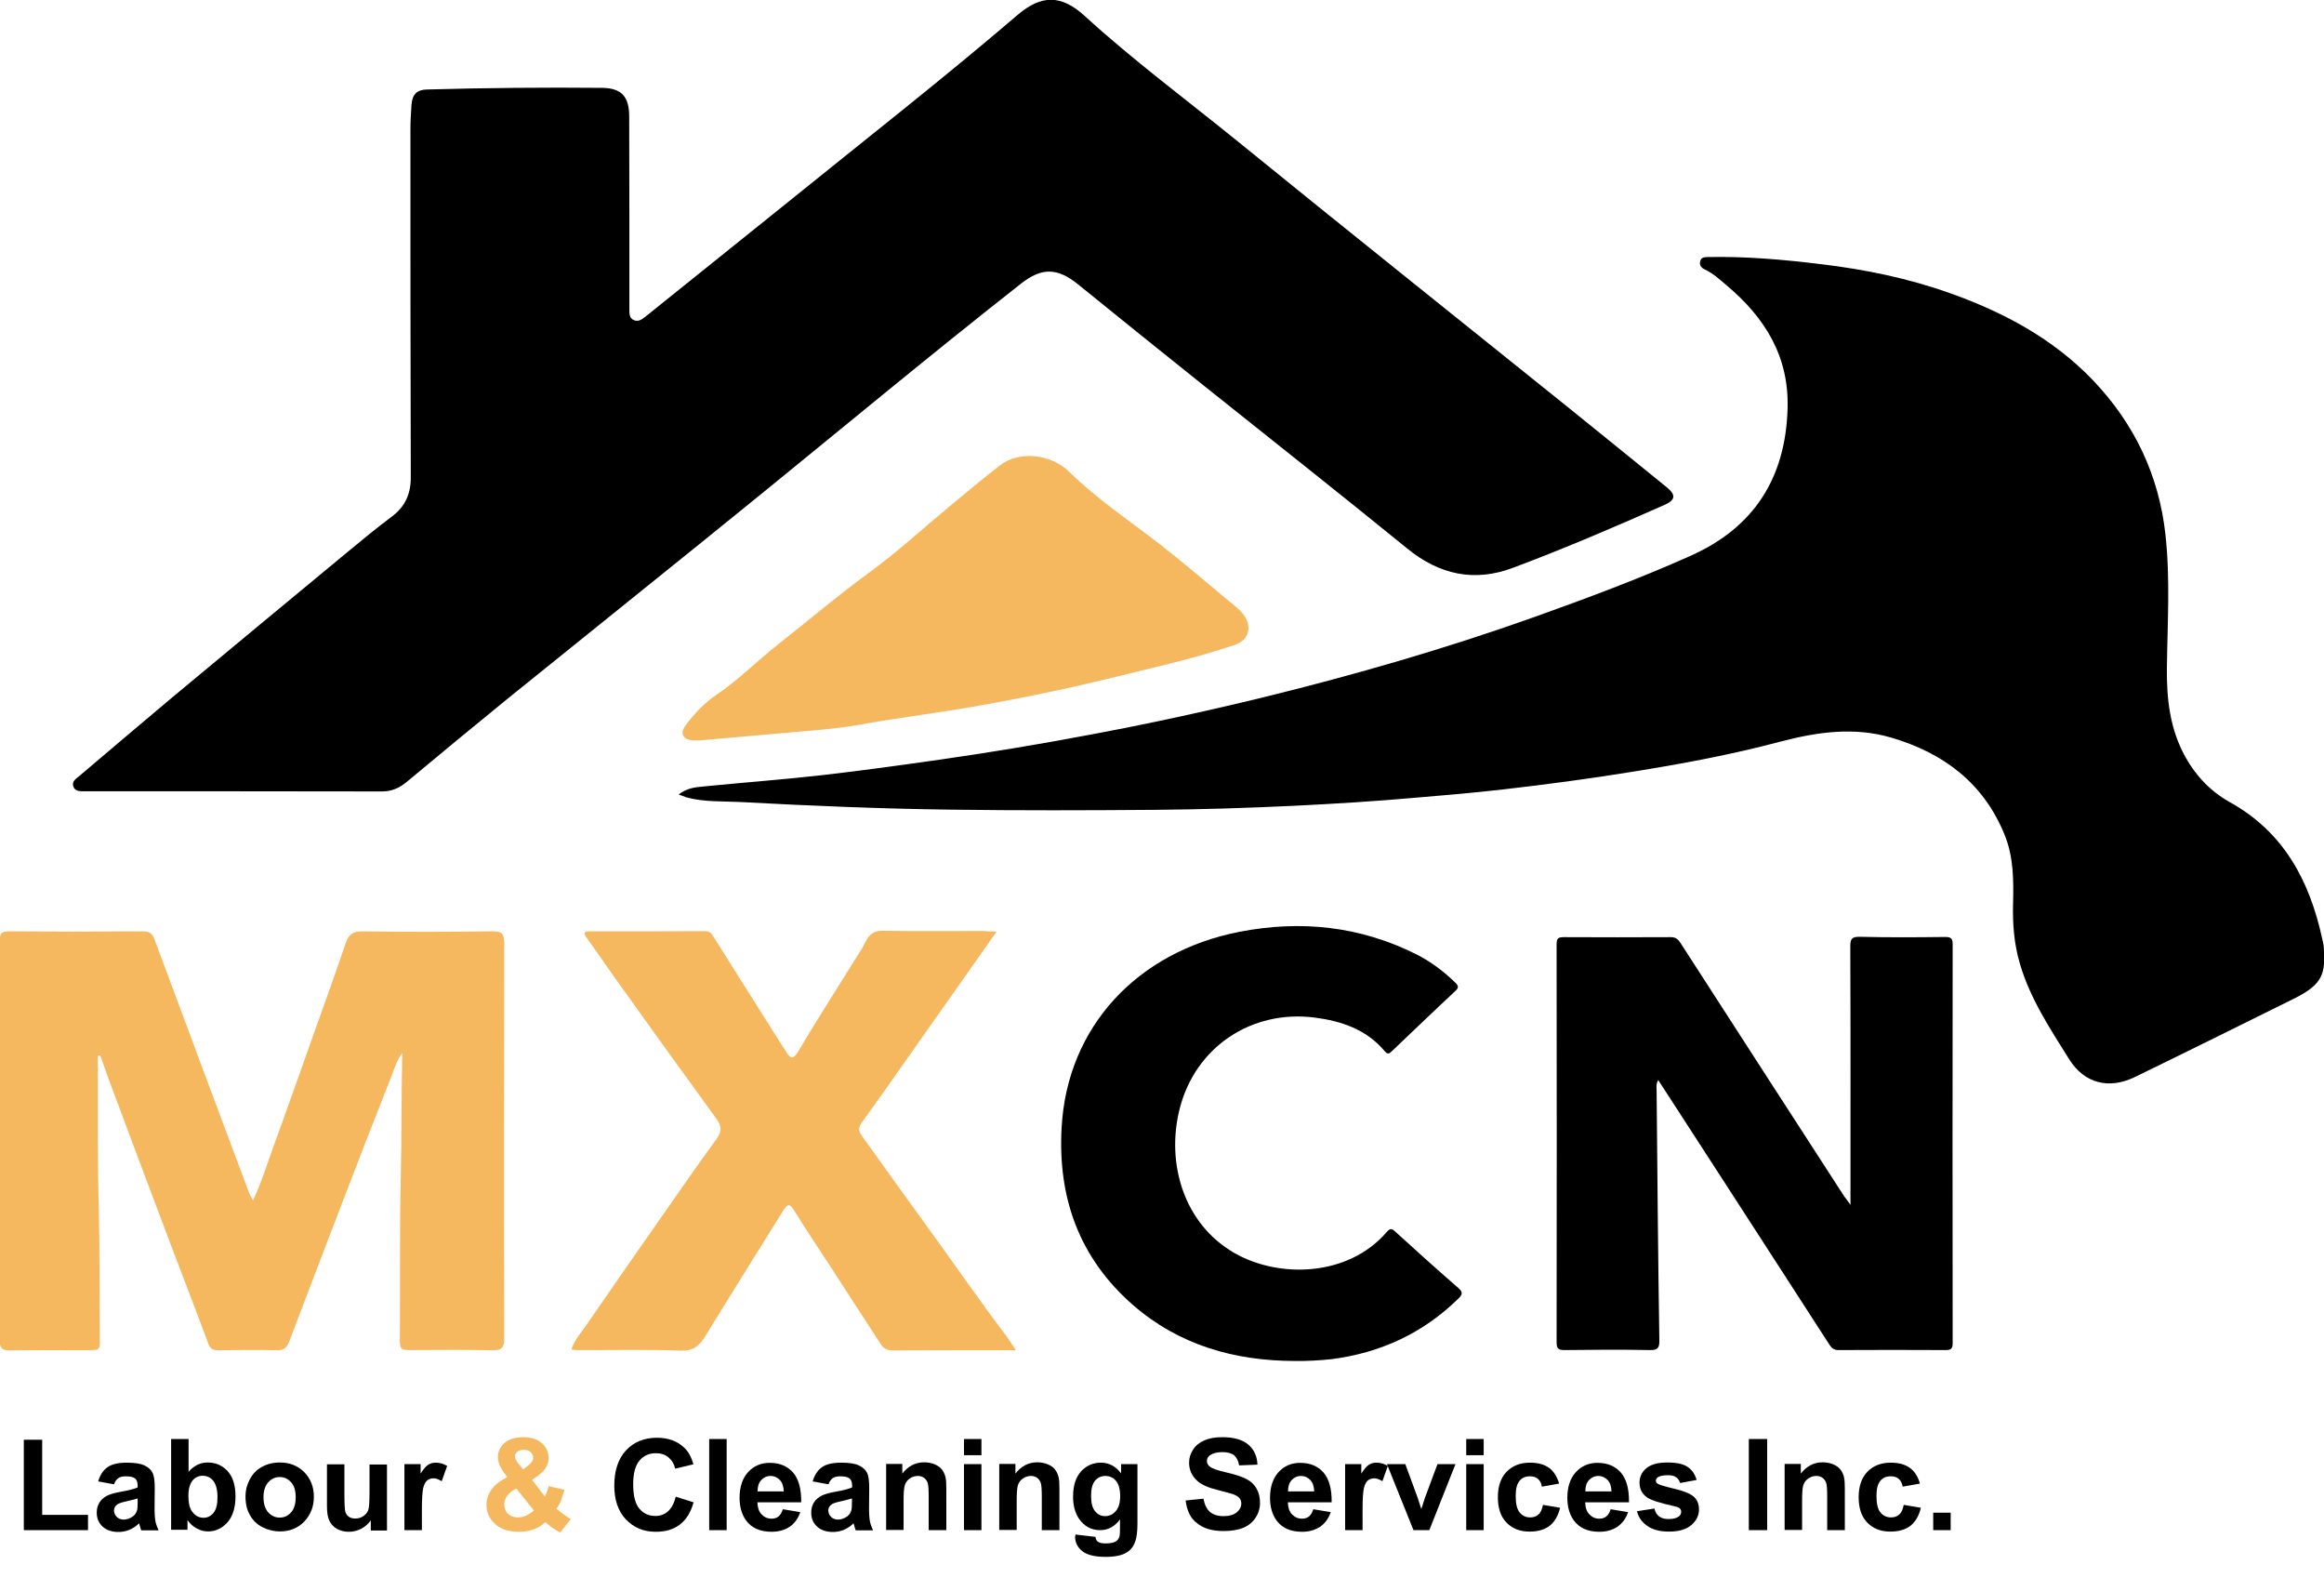
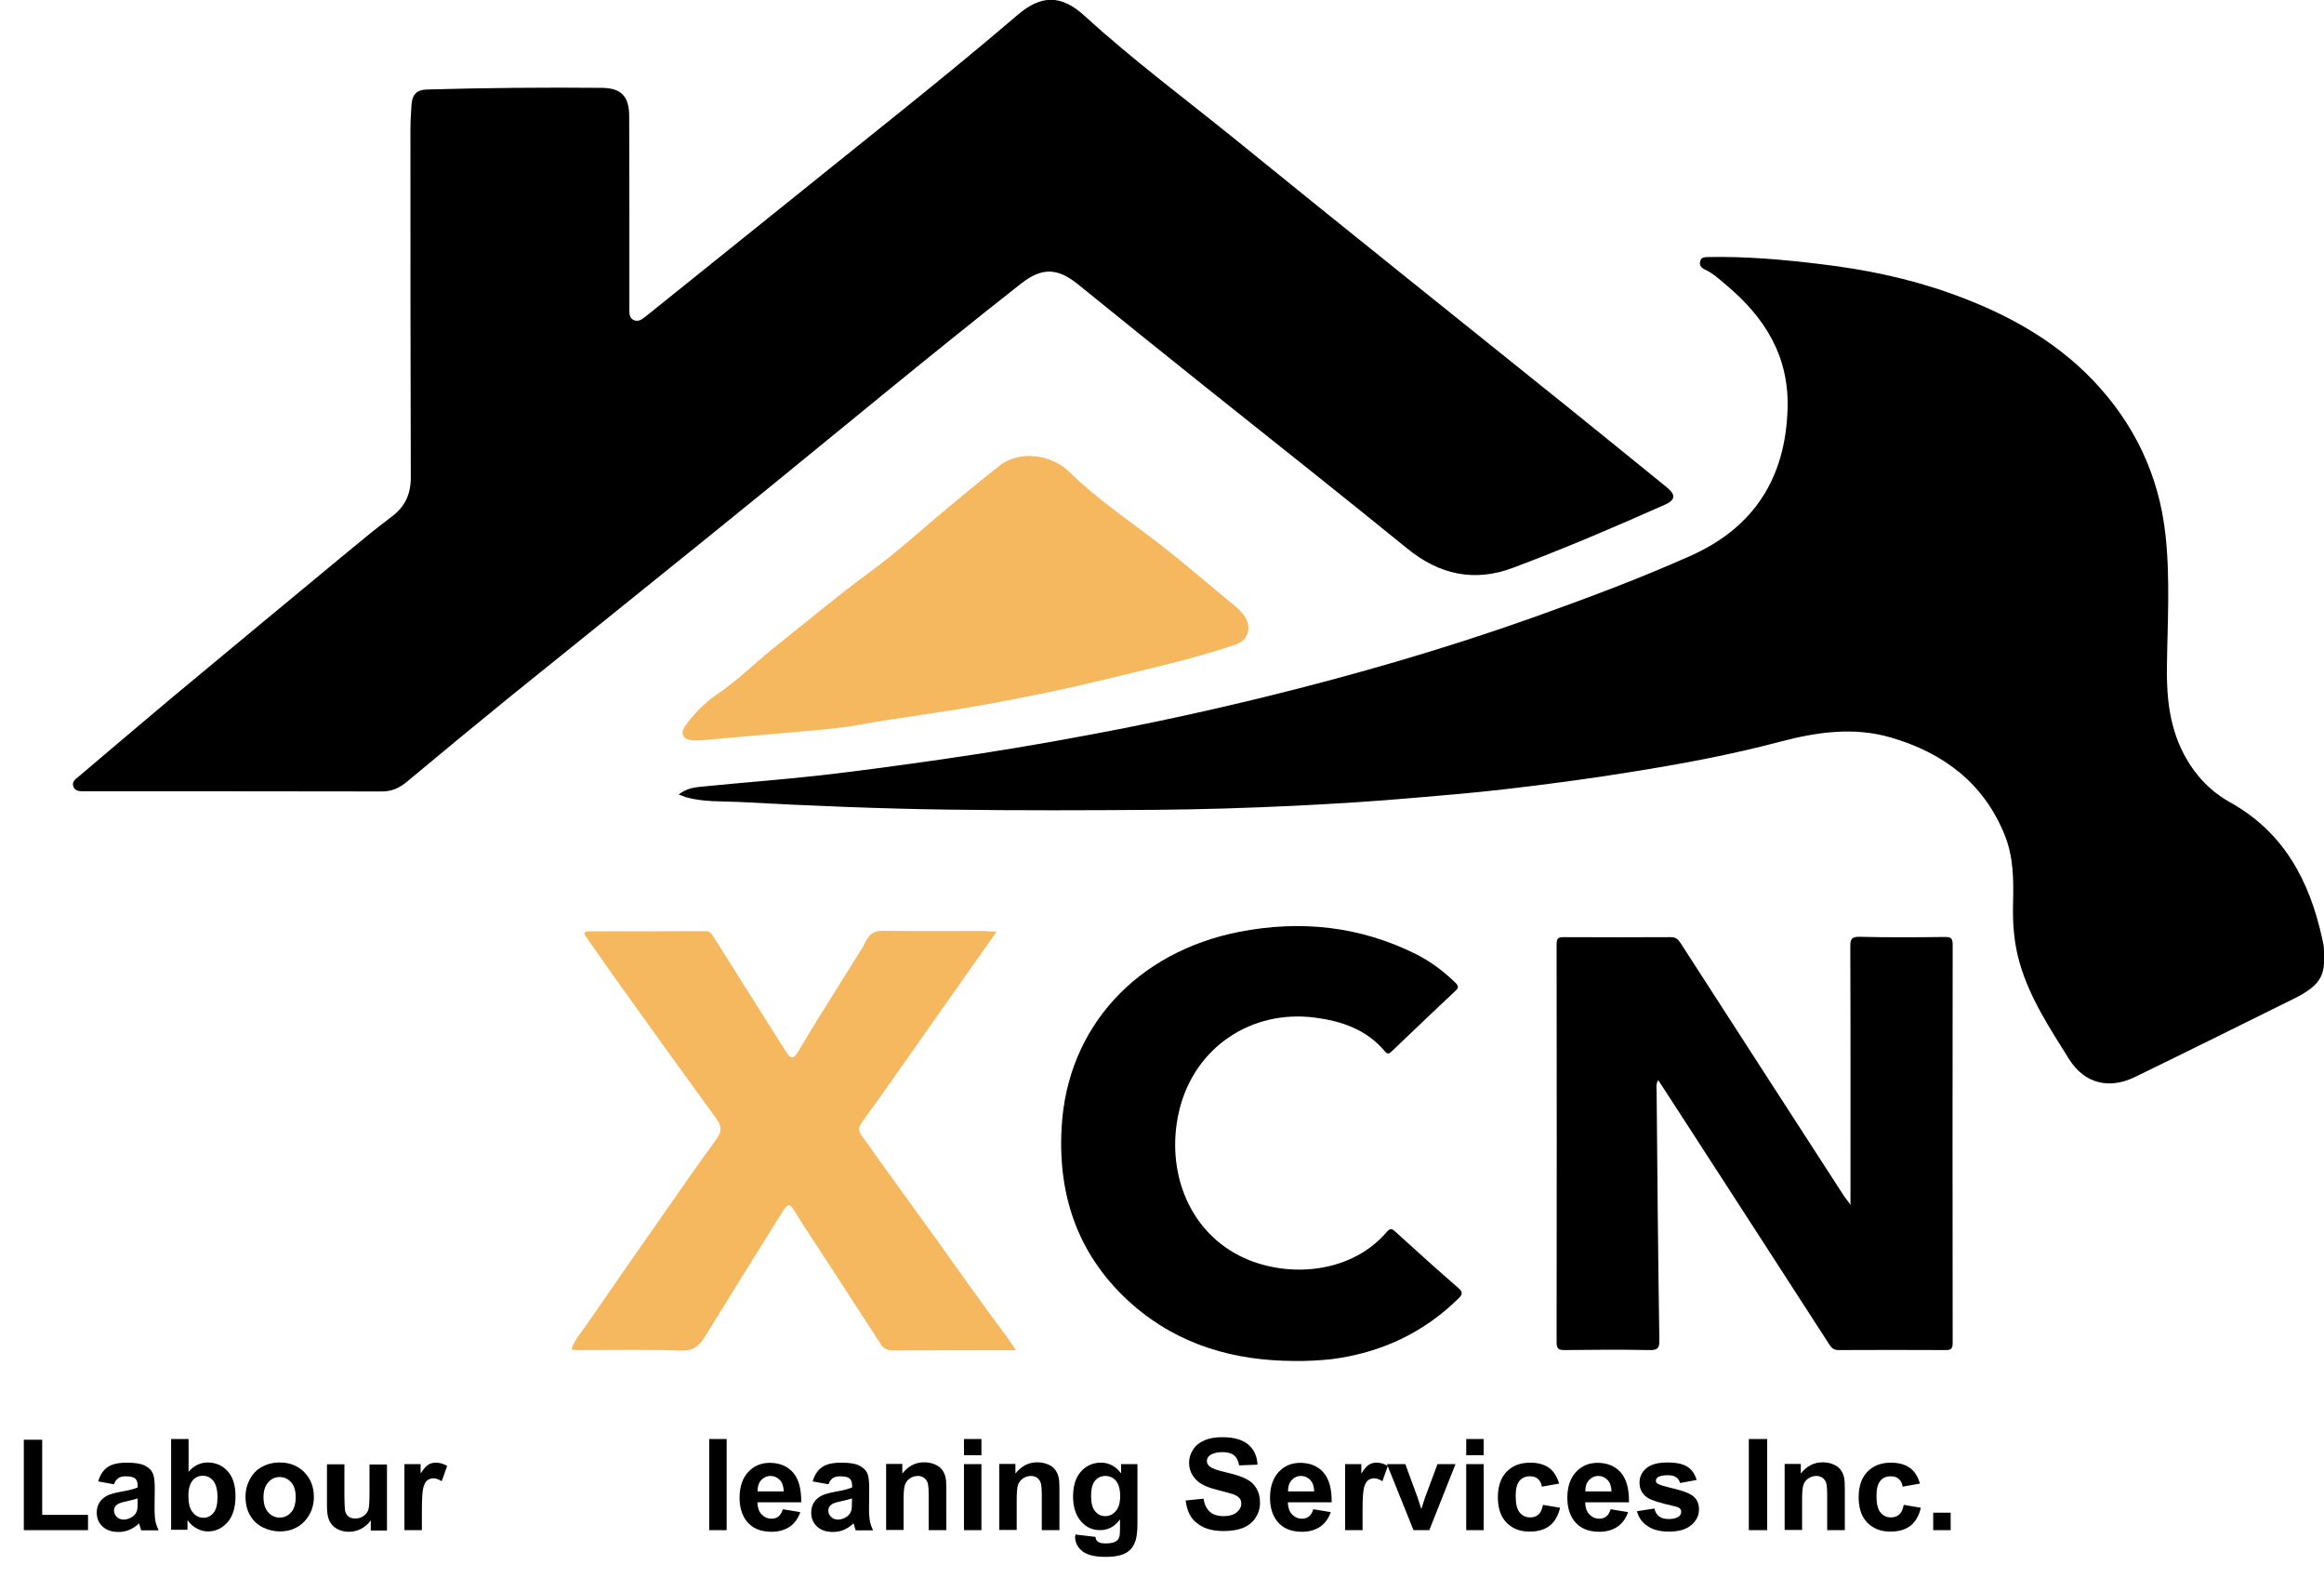
<svg xmlns="http://www.w3.org/2000/svg" version="1.1" id="Capa_1" x="0px" y="0px" viewBox="0 0 1278 867.6" style="enable-background:new 0 0 1278 867.6;" xml:space="preserve">
  <style type="text/css">
	.st0{fill:#F6B85F;}
</style>
  <g>
    <path d="M346.1,116.5c0,17.8,0,35.7,0,53.5c0,2.4-0.1,4.9,2.5,6c2.4,1,4.3-0.3,6.3-1.9c25.9-20.9,51.9-41.6,77.8-62.5   c42.4-34.3,85.4-67.9,126.9-103.4c13.1-11.2,24-11.1,36.7,0.4C623,33,652,54.5,680,77.2c60.4,49.1,121.2,97.6,181.9,146.4   c18.3,14.7,36.4,29.5,54.7,44.3c5,4.1,4.8,6.9-0.9,9.5c-27.7,12.3-55.5,24.2-83.8,34.8c-21.1,7.9-40.4,3.8-58.1-10.7   c-37-30.1-74.5-59.7-111.8-89.5c-23.1-18.5-46.2-37-69.2-55.7c-11.3-9.1-19.8-9.4-31.3-0.4c-48,37.7-95,76.7-142.3,115.2   c-46.5,37.8-93.3,75.2-139.8,112.8c-18.7,15.2-37.3,30.6-55.8,46c-4,3.3-8.2,5.2-13.5,5.2c-53.8-0.1-107.7-0.1-161.5-0.1   c-0.7,0-1.3,0-2,0c-2.5,0-5.3,0.2-6.3-2.7c-0.9-2.7,1.4-4.1,3.2-5.6c17-14.4,34-28.9,51.1-43.2c32.3-26.9,64.8-53.8,97.2-80.6   c7.7-6.4,15.4-12.7,23.4-18.7c7.5-5.5,10.7-12.5,10.7-21.7c-0.2-63.8-0.2-127.6-0.2-191.5c0-4.5,0.3-9,0.6-13.5   c0.4-5.6,3-8.2,8.5-8.3c32.2-0.9,64.3-1.2,96.5-0.9C341.9,48.5,346,53.2,346,64C346.1,81.5,346,99,346.1,116.5   C346.1,116.5,346.1,116.5,346.1,116.5z" />
    <path d="M373.2,436.8c4.4-3.5,8.9-4,13.3-4.4c22-2.2,44-3.8,66-6.3c21.7-2.5,43.4-5.5,65.1-8.6c27.2-3.9,54.3-8.4,81.3-13.5   c32.3-6,64.5-13,96.4-20.8c50.1-12.3,99.6-26.6,148.2-43.9c29.1-10.4,58.1-21.2,86.3-33.8c34.6-15.5,52-42.5,53.2-80.5   c1-29.1-12.5-50.5-33.7-68.3c-3.7-3.1-7.2-6.4-11.7-8.5c-2-0.9-3.3-2.4-2.6-4.7c0.6-2.3,2.6-2.1,4.5-2.2   c20.7-0.4,41.2,1.4,61.7,3.9c24.4,2.9,48.3,7.8,71.5,16.1c29.4,10.5,56.5,25,78.3,47.8c22.7,23.8,36.2,52.1,39.8,84.7   c2.7,24.4,1.1,48.9,0.8,73.4c-0.2,17.2,1.7,33.7,10.2,49c5.9,10.6,14,19,24.6,24.9c29.5,16.4,43.7,43.2,50.6,74.9   c0.3,1.6,0.8,3.2,0.9,4.9c0.8,14.1,0,20-16.6,28.2c-29.1,14.4-58.1,28.8-87.3,43c-14.2,6.9-27.7,3.6-36.1-9.7   c-10.5-16.8-21.6-33.5-27.2-52.8c-3.1-10.6-4-21.5-3.7-32.5c0.3-13,0.4-25.9-4.7-38.3c-11.6-28.5-33.7-44.9-62.3-53.3   c-20.4-6-40.7-3.1-60.9,2.2c-27.1,7.2-54.5,12.3-82.2,16.7c-23.4,3.8-46.9,6.9-70.4,9.6c-15.8,1.8-31.7,3.2-47.6,4.5   c-22.5,2-45.1,3.4-67.7,4.5c-25.3,1.2-50.6,2-75.9,2.2c-37.5,0.3-75,0.4-112.5-0.1c-38.6-0.5-77.2-2.1-115.8-4.2   c-9.9-0.5-20,0.1-29.7-2.6C376,437.8,374.8,437.3,373.2,436.8z" />
-     <path class="st0" d="M139.1,660c4.7-9.9,7.5-19.3,10.8-28.4c7.9-21.5,15.4-43,23.1-64.6c5.7-16.1,11.6-32.1,17-48.3   c1.7-5,4-6.8,9.5-6.7c23.8,0.4,47.6,0.3,71.5,0c5.2-0.1,6.3,1.7,6.3,6.5c-0.1,72.5-0.2,145,0,217.4c0,5.1-1.5,6.5-6.5,6.4   c-15.3-0.3-30.7-0.2-46-0.1c-3.5,0-5-0.6-4.9-4.6c0.2-30.3-0.2-60.7,0.5-91c0.5-22.1,0.3-44.2,0.8-67.8c-3.6,5.3-4.8,10.1-6.6,14.6   c-8.9,22.4-17.6,44.8-26.2,67.3c-9.8,25.5-19.6,51.1-29.3,76.7c-1.3,3.5-3,5-6.9,4.9c-10.7-0.3-21.3-0.1-32,0   c-2.8,0-4.4-0.5-5.6-3.5c-7.1-19.1-14.5-38.1-21.7-57.2c-10.9-28.8-21.7-57.7-32.5-86.6c-1.8-4.9-3.5-9.9-5.3-14.8   c-0.4,0.1-0.8,0.1-1.3,0.2c0,2.9,0,5.8,0,8.6c0.1,24.5-0.2,49,0.5,73.5c0.6,24.5,0.3,49,0.6,73.4c0.1,6.4,0,6.3-6.6,6.4   c-14.2,0-28.3-0.1-42.5,0.1c-4.3,0.1-6-0.8-6-5.7c0.2-73.1,0.1-146.3,0.1-219.4c0-3.6,0.5-5.3,4.8-5.3c24.5,0.2,49,0.2,73.5,0   c3.7,0,5.4,0.9,6.8,4.5c17.3,46.7,34.8,93.3,52.2,139.9C137.6,657.2,138.2,658.1,139.1,660z" />
    <path d="M1017.6,662.4c0-47.2,0.1-94.5-0.1-141.8c0-4.1,0.5-5.7,5.2-5.6c15.7,0.4,31.3,0.3,47,0.1c3.4,0,4.1,1,4.1,4.2   c-0.1,73-0.1,146,0,218.9c0,3-0.6,4-3.8,4c-19.7-0.1-39.3-0.1-59,0c-2.3,0-3.6-0.9-4.8-2.7c-27.3-42.3-54.7-84.6-82.1-126.9   c-4-6.1-7.9-12.2-12.2-18.8c-1.4,2.2-0.9,4.2-0.9,6.1c0.4,45.6,0.8,91.3,1.5,136.9c0.1,4.4-1,5.5-5.4,5.4c-15.5-0.3-31-0.2-46.5,0   c-3.2,0-4.6-0.4-4.6-4.2c0.1-73,0.1-146,0-218.9c0-3,0.7-3.9,3.8-3.9c19.7,0.1,39.3,0.1,59,0c2.8,0,4,1.2,5.4,3.3   c29.9,46.4,59.9,92.7,89.9,139.1C1015.5,659.4,1016.8,661.2,1017.6,662.4z" />
    <path class="st0" d="M548.1,512.1c-10.3,14.6-20,28.3-29.6,42c-9.7,13.8-19.5,27.6-29.2,41.5c-5.1,7.1-10.1,14.3-15.3,21.4   c-1.8,2.4-2.2,4.3-0.3,7.1c12.6,17.7,25.4,35.3,38.1,52.9c13.7,18.9,27,38.2,41.1,56.8c1.9,2.5,3.5,5.2,5.8,8.5c-1.9,0-3.1,0-4.4,0   c-21,0-42,0-63,0.1c-2.9,0-5.2-0.7-6.8-3.2c-9.7-15-19.5-30-29.2-45c-6.3-9.7-12.8-19.3-18.9-29.2c-2-3.3-3.4-3-5.3-0.1   c-14.5,23.2-29,46.4-43.3,69.7c-3.1,5.1-6.3,8.1-13.2,7.9c-19.1-0.7-38.3-0.2-57.5-0.3c-0.8,0-1.6-0.1-2.9-0.3   c1.7-5.3,5.3-9.2,8.2-13.4c14.1-20.5,28.3-40.9,42.6-61.3c9.6-13.7,19.1-27.5,29-41c3-4.1,2.9-7.1,0-11.1   c-17.8-24.4-35.4-48.9-53-73.5c-6.3-8.7-12.3-17.6-18.6-26.4c-1.8-2.5-1-3.2,1.6-3.2c21.3,0,42.7,0,64-0.1c2.5,0,3.5,1.7,4.5,3.3   c11.8,18.7,23.5,37.3,35.3,56c1.6,2.5,3.3,5,4.8,7.5c2.1,3.6,3.9,3.3,6-0.1c4.3-7.3,8.7-14.5,13.2-21.7   c7.5-12.1,15.2-24.2,22.7-36.3c0.7-1.1,1.1-2.4,1.8-3.5c1.9-3.3,4.1-5.4,8.6-5.4c18.8,0.3,37.7,0.1,56.5,0.1   C543.2,512.1,545,512.1,548.1,512.1z" />
    <path d="M711.9,748.2c-33.1-0.1-63.5-8.7-88.9-30.8c-29.5-25.8-41.4-59-39.2-97.6c3.1-55.5,41.7-96.5,97.6-107.5   c33.8-6.6,66.5-3.2,97.6,12.4c7.9,4,14.9,9.3,21.3,15.5c1.8,1.8,2,2.8-0.1,4.7c-11.7,10.9-23.2,22-34.8,33c-1.4,1.4-2.3,1.9-3.9,0   c-10.1-12-23.8-16.6-38.6-18.5c-34.7-4.4-65.6,16.2-74.2,50.2c-7.6,30.1,2.4,63.5,30.4,79.4c24.1,13.7,62,13.1,83.4-11.6   c1.9-2.2,2.8-2.2,4.9-0.2c11.4,10.4,23,20.8,34.6,30.9c2.5,2.2,2.3,3.5,0.1,5.7c-19.5,19.1-42.8,29.9-69.8,33.4   C725.6,747.9,718.8,748.3,711.9,748.2z" />
    <path class="st0" d="M384.7,407c-1.3,0-2.7,0.1-4,0c-5.3-0.5-6.9-3.9-3.7-8.2c4.8-6.5,10.3-12.3,16.9-16.8   c12.3-8.3,22.7-18.9,34.3-28c16.5-13,32.6-26.7,49.6-39.1c15.4-11.2,29.5-24.2,44.2-36.4c9.3-7.7,18.6-15.5,28.2-22.9   c10.1-7.7,27.6-6.3,37.9,3.9c15.3,15,33.2,26.9,50.1,40c12.5,9.7,24.4,20,36.6,30.1c3.2,2.6,6.6,5.1,9.1,8.4c4.9,6.6,2.8,14-5,16.6   c-13.4,4.4-27,8.2-40.7,11.5c-16.4,4-32.8,8.1-49.3,11.8c-15.4,3.4-30.8,6.5-46.3,9.3c-23.2,4.3-46.6,7-69.8,11.2   c-13.9,2.5-28,3.3-42.1,4.6c-13.2,1.2-26.5,2.3-39.7,3.5c-2.2,0.2-4.3,0.4-6.5,0.6C384.7,407.1,384.7,407.1,384.7,407z" />
    <g>
      <path d="M13.1,841.2v-49.7h10.1v41.3h25.2v8.4H13.1z" />
      <path d="M62.7,816l-8.7-1.6c1-3.5,2.7-6.1,5.1-7.8c2.4-1.7,5.9-2.5,10.7-2.5c4.3,0,7.5,0.5,9.6,1.5c2.1,1,3.6,2.3,4.4,3.9    c0.9,1.6,1.3,4.4,1.3,8.6l-0.1,11.2c0,3.2,0.2,5.5,0.5,7.1c0.3,1.5,0.9,3.1,1.7,4.9h-9.5c-0.3-0.6-0.6-1.6-0.9-2.8    c-0.2-0.6-0.3-0.9-0.3-1.1c-1.6,1.6-3.4,2.8-5.3,3.6c-1.9,0.8-3.9,1.2-6,1.2c-3.7,0-6.7-1-8.8-3c-2.2-2-3.2-4.6-3.2-7.7    c0-2.1,0.5-3.9,1.5-5.5c1-1.6,2.4-2.8,4.1-3.7c1.8-0.9,4.3-1.6,7.6-2.2c4.5-0.8,7.6-1.6,9.3-2.4v-1c0-1.8-0.5-3.2-1.4-3.9    c-0.9-0.8-2.6-1.2-5.2-1.2c-1.7,0-3,0.3-4,1S63.3,814.3,62.7,816z M75.6,823.8c-1.2,0.4-3.2,0.9-5.8,1.5c-2.7,0.6-4.4,1.1-5.2,1.7    c-1.3,0.9-1.9,2-1.9,3.4c0,1.3,0.5,2.5,1.5,3.5c1,1,2.3,1.5,3.8,1.5c1.7,0,3.4-0.6,5-1.7c1.2-0.9,1.9-1.9,2.3-3.2    c0.3-0.8,0.4-2.4,0.4-4.7V823.8z" />
      <path d="M94.1,841.2v-50.1h9.6v18c3-3.4,6.5-5.1,10.5-5.1c4.4,0,8.1,1.6,11,4.8c2.9,3.2,4.3,7.8,4.3,13.8c0,6.2-1.5,11-4.4,14.3    c-3,3.3-6.5,5-10.7,5c-2.1,0-4.1-0.5-6.1-1.6c-2-1-3.8-2.6-5.2-4.6v5.3H94.1z M103.6,822.3c0,3.8,0.6,6.5,1.8,8.3    c1.7,2.6,3.9,3.8,6.6,3.8c2.1,0,3.9-0.9,5.4-2.7c1.5-1.8,2.2-4.7,2.2-8.6c0-4.1-0.8-7.1-2.3-9c-1.5-1.8-3.4-2.8-5.8-2.8    c-2.3,0-4.2,0.9-5.7,2.7C104.4,815.9,103.6,818.6,103.6,822.3z" />
      <path d="M135,822.5c0-3.2,0.8-6.3,2.4-9.3c1.6-3,3.8-5.3,6.7-6.8c2.9-1.6,6.1-2.4,9.7-2.4c5.5,0,10,1.8,13.5,5.3    c3.5,3.6,5.3,8.1,5.3,13.5c0,5.5-1.8,10-5.3,13.7c-3.5,3.6-8,5.4-13.4,5.4c-3.3,0-6.5-0.8-9.5-2.3c-3-1.5-5.3-3.7-6.9-6.6    C135.8,830.2,135,826.7,135,822.5z M144.9,823.1c0,3.6,0.9,6.4,2.6,8.3s3.8,2.9,6.3,2.9c2.5,0,4.6-1,6.3-2.9    c1.7-1.9,2.5-4.7,2.5-8.3c0-3.6-0.8-6.3-2.5-8.2c-1.7-1.9-3.8-2.9-6.3-2.9c-2.5,0-4.6,1-6.3,2.9S144.9,819.5,144.9,823.1z" />
      <path d="M203.9,841.2v-5.4c-1.3,1.9-3.1,3.5-5.2,4.6s-4.4,1.7-6.8,1.7c-2.4,0-4.6-0.5-6.6-1.6c-1.9-1.1-3.3-2.6-4.2-4.5    c-0.9-1.9-1.3-4.6-1.3-8v-23h9.6v16.7c0,5.1,0.2,8.2,0.5,9.4c0.4,1.2,1,2.1,1.9,2.7c0.9,0.7,2.1,1,3.6,1c1.6,0,3.1-0.4,4.4-1.3    s2.2-2,2.7-3.3c0.5-1.3,0.7-4.6,0.7-9.8v-15.3h9.6v36.3H203.9z" />
      <path d="M232,841.2h-9.6v-36.3h8.9v5.2c1.5-2.4,2.9-4,4.1-4.8c1.2-0.8,2.6-1.2,4.2-1.2c2.2,0,4.3,0.6,6.3,1.8l-3,8.4    c-1.6-1-3.1-1.6-4.5-1.6c-1.3,0-2.5,0.4-3.4,1.1c-0.9,0.7-1.7,2.1-2.2,4c-0.5,1.9-0.8,6-0.8,12.2V841.2z" />
-       <path class="st0" d="M313.9,835.1l-5.8,7.4c-2.8-1.4-5.6-3.3-8.2-5.7c-2,1.8-4.2,3.2-6.5,4c-2.3,0.9-5,1.3-8.1,1.3    c-6.2,0-10.9-1.8-14.1-5.3c-2.4-2.7-3.7-5.8-3.7-9.4c0-3.2,1-6.1,2.9-8.7c1.9-2.6,4.8-4.8,8.6-6.7c-1.7-2-3-4-3.9-5.8    c-0.9-1.8-1.3-3.6-1.3-5.2c0-3,1.2-5.6,3.6-7.7c2.4-2.1,5.9-3.2,10.4-3.2c4.3,0,7.7,1.1,10.2,3.3c2.4,2.2,3.7,4.9,3.7,8.1    c0,2-0.6,4-1.8,5.8c-1.2,1.8-3.6,3.9-7.3,6.2l7,9.2c0.8-1.5,1.5-3.4,2.1-5.7l8.7,2c-0.9,3.1-1.6,5.3-2.3,6.8    c-0.6,1.4-1.3,2.6-2.1,3.6c1.1,1,2.5,2.1,4.2,3.3C311.8,833.9,313.1,834.7,313.9,835.1z M283.9,818.3c-2.2,1.1-3.9,2.5-5,4    s-1.6,3.2-1.6,4.8c0,2.1,0.7,3.8,2,5.1c1.4,1.3,3.2,2,5.5,2c1.5,0,3-0.3,4.3-0.9c1.4-0.6,2.9-1.6,4.5-2.9L283.9,818.3z     M287.7,807.8l2.6-2c1.9-1.5,2.9-3,2.9-4.4c0-1.2-0.5-2.3-1.4-3.1c-0.9-0.9-2.2-1.3-3.7-1.3c-1.5,0-2.7,0.4-3.6,1.1    c-0.9,0.8-1.3,1.6-1.3,2.6c0,1.2,0.7,2.6,2.2,4.3L287.7,807.8z" />
-       <path d="M371.6,822.8l9.8,3.1c-1.5,5.5-4,9.5-7.5,12.2c-3.5,2.7-7.9,4-13.3,4c-6.7,0-12.1-2.3-16.4-6.8    c-4.3-4.5-6.4-10.8-6.4-18.6c0-8.3,2.2-14.8,6.5-19.4c4.3-4.6,10-6.9,17-6.9c6.1,0,11.1,1.8,14.9,5.4c2.3,2.1,4,5.2,5.1,9.2    l-10,2.4c-0.6-2.6-1.8-4.6-3.7-6.2s-4.2-2.3-6.9-2.3c-3.7,0-6.7,1.3-9,4c-2.3,2.7-3.5,7-3.5,13c0,6.3,1.1,10.8,3.4,13.5    c2.3,2.7,5.2,4,8.9,4c2.7,0,5-0.9,6.9-2.6C369.3,829.1,370.7,826.4,371.6,822.8z" />
      <path d="M390,841.2v-50.1h9.6v50.1H390z" />
      <path d="M430.5,829.7l9.6,1.6c-1.2,3.5-3.2,6.2-5.8,8c-2.7,1.8-6,2.8-10,2.8c-6.3,0-11-2.1-14-6.2c-2.4-3.3-3.6-7.5-3.6-12.5    c0-6,1.6-10.7,4.7-14.1c3.1-3.4,7.1-5.1,11.9-5.1c5.4,0,9.7,1.8,12.8,5.3c3.1,3.6,4.6,9,4.5,16.4h-24.1c0.1,2.8,0.8,5.1,2.3,6.6    c1.5,1.6,3.3,2.4,5.5,2.4c1.5,0,2.8-0.4,3.8-1.2S429.9,831.5,430.5,829.7z M431,819.9c-0.1-2.8-0.8-4.9-2.2-6.3s-3-2.2-5-2.2    c-2.1,0-3.8,0.8-5.2,2.3c-1.4,1.5-2,3.6-2,6.2H431z" />
      <path d="M455.6,816l-8.7-1.6c1-3.5,2.7-6.1,5.1-7.8c2.4-1.7,5.9-2.5,10.7-2.5c4.3,0,7.5,0.5,9.6,1.5c2.1,1,3.6,2.3,4.4,3.9    c0.9,1.6,1.3,4.4,1.3,8.6l-0.1,11.2c0,3.2,0.2,5.5,0.5,7.1c0.3,1.5,0.9,3.1,1.7,4.9h-9.5c-0.3-0.6-0.6-1.6-0.9-2.8    c-0.2-0.6-0.3-0.9-0.3-1.1c-1.6,1.6-3.4,2.8-5.3,3.6c-1.9,0.8-3.9,1.2-6,1.2c-3.7,0-6.7-1-8.8-3c-2.2-2-3.2-4.6-3.2-7.7    c0-2.1,0.5-3.9,1.5-5.5c1-1.6,2.4-2.8,4.1-3.7c1.8-0.9,4.3-1.6,7.6-2.2c4.5-0.8,7.6-1.6,9.3-2.4v-1c0-1.8-0.5-3.2-1.4-3.9    c-0.9-0.8-2.6-1.2-5.2-1.2c-1.7,0-3,0.3-4,1S456.2,814.3,455.6,816z M468.4,823.8c-1.2,0.4-3.2,0.9-5.8,1.5    c-2.7,0.6-4.4,1.1-5.2,1.7c-1.3,0.9-1.9,2-1.9,3.4c0,1.3,0.5,2.5,1.5,3.5c1,1,2.3,1.5,3.8,1.5c1.7,0,3.4-0.6,5-1.7    c1.2-0.9,1.9-1.9,2.3-3.2c0.3-0.8,0.4-2.4,0.4-4.7V823.8z" />
      <path d="M520.3,841.2h-9.6v-18.5c0-3.9-0.2-6.5-0.6-7.6c-0.4-1.1-1.1-2-2-2.7c-0.9-0.6-2-1-3.3-1c-1.7,0-3.2,0.5-4.5,1.4    c-1.3,0.9-2.2,2.1-2.7,3.6c-0.5,1.5-0.7,4.3-0.7,8.3v16.4h-9.6v-36.3h8.9v5.3c3.2-4.1,7.2-6.2,12-6.2c2.1,0,4.1,0.4,5.8,1.1    c1.8,0.8,3.1,1.7,4,2.9c0.9,1.2,1.5,2.5,1.9,4c0.4,1.5,0.5,3.7,0.5,6.5V841.2z" />
      <path d="M530.1,800v-8.9h9.6v8.9H530.1z M530.1,841.2v-36.3h9.6v36.3H530.1z" />
      <path d="M582.5,841.2h-9.6v-18.5c0-3.9-0.2-6.5-0.6-7.6c-0.4-1.1-1.1-2-2-2.7c-0.9-0.6-2-1-3.3-1c-1.7,0-3.2,0.5-4.5,1.4    c-1.3,0.9-2.2,2.1-2.7,3.6c-0.5,1.5-0.7,4.3-0.7,8.3v16.4h-9.6v-36.3h8.9v5.3c3.2-4.1,7.2-6.2,12-6.2c2.1,0,4.1,0.4,5.8,1.1    c1.8,0.8,3.1,1.7,4,2.9c0.9,1.2,1.5,2.5,1.9,4c0.4,1.5,0.5,3.7,0.5,6.5V841.2z" />
      <path d="M591.4,843.6l11,1.3c0.2,1.3,0.6,2.2,1.3,2.6c0.9,0.7,2.3,1,4.3,1c2.5,0,4.4-0.4,5.6-1.1c0.8-0.5,1.5-1.3,1.9-2.4    c0.3-0.8,0.4-2.3,0.4-4.4v-5.3c-2.9,3.9-6.5,5.9-10.9,5.9c-4.9,0-8.7-2.1-11.6-6.2c-2.2-3.3-3.3-7.3-3.3-12.2    c0-6.1,1.5-10.7,4.4-13.9s6.6-4.8,10.9-4.8c4.5,0,8.2,2,11.1,5.9v-5.1h9v32.6c0,4.3-0.4,7.5-1.1,9.6c-0.7,2.1-1.7,3.8-3,5    c-1.3,1.2-3,2.2-5.1,2.8s-4.8,1-8.1,1c-6.2,0-10.5-1.1-13.1-3.2c-2.6-2.1-3.9-4.8-3.9-8C591.4,844.4,591.4,844.1,591.4,843.6z     M600,822.3c0,3.9,0.7,6.7,2.2,8.5c1.5,1.8,3.3,2.7,5.5,2.7c2.3,0,4.3-0.9,5.9-2.8c1.6-1.8,2.4-4.6,2.4-8.2c0-3.8-0.8-6.6-2.3-8.4    c-1.5-1.8-3.5-2.7-5.9-2.7c-2.3,0-4.2,0.9-5.7,2.7C600.7,815.9,600,818.6,600,822.3z" />
      <path d="M652,824.9l9.8-1c0.6,3.3,1.8,5.7,3.6,7.3c1.8,1.5,4.3,2.3,7.3,2.3c3.3,0,5.7-0.7,7.4-2.1c1.7-1.4,2.5-3,2.5-4.8    c0-1.2-0.3-2.2-1-3c-0.7-0.8-1.9-1.6-3.6-2.2c-1.2-0.4-3.9-1.1-8.1-2.2c-5.4-1.3-9.2-3-11.4-5c-3.1-2.8-4.6-6.1-4.6-10.1    c0-2.6,0.7-4.9,2.2-7.2c1.4-2.2,3.5-3.9,6.3-5.1s6-1.7,9.9-1.7c6.3,0,11,1.4,14.2,4.1c3.2,2.8,4.8,6.4,5,11l-10.1,0.4    c-0.4-2.6-1.4-4.4-2.8-5.6c-1.4-1.1-3.6-1.7-6.4-1.7c-2.9,0-5.2,0.6-6.9,1.8c-1.1,0.8-1.6,1.8-1.6,3.1c0,1.2,0.5,2.2,1.5,3    c1.3,1.1,4.4,2.2,9.3,3.3s8.6,2.4,10.9,3.6c2.4,1.2,4.2,2.9,5.5,5.1c1.3,2.2,2,4.8,2,8c0,2.9-0.8,5.6-2.4,8.1    c-1.6,2.5-3.9,4.4-6.8,5.6c-2.9,1.2-6.6,1.8-10.9,1.8c-6.3,0-11.2-1.5-14.6-4.4C654.7,834.8,652.7,830.5,652,824.9z" />
      <path d="M722.2,829.7l9.6,1.6c-1.2,3.5-3.2,6.2-5.8,8c-2.7,1.8-6,2.8-10,2.8c-6.3,0-11-2.1-14-6.2c-2.4-3.3-3.6-7.5-3.6-12.5    c0-6,1.6-10.7,4.7-14.1c3.1-3.4,7.1-5.1,11.9-5.1c5.4,0,9.7,1.8,12.8,5.3c3.1,3.6,4.6,9,4.5,16.4h-24.1c0.1,2.8,0.8,5.1,2.3,6.6    c1.5,1.6,3.3,2.4,5.5,2.4c1.5,0,2.8-0.4,3.8-1.2S721.7,831.5,722.2,829.7z M722.7,819.9c-0.1-2.8-0.8-4.9-2.2-6.3s-3-2.2-5-2.2    c-2.1,0-3.8,0.8-5.2,2.3c-1.4,1.5-2,3.6-2,6.2H722.7z" />
      <path d="M749.3,841.2h-9.6v-36.3h8.9v5.2c1.5-2.4,2.9-4,4.1-4.8c1.2-0.8,2.6-1.2,4.2-1.2c2.2,0,4.3,0.6,6.3,1.8l-3,8.4    c-1.6-1-3.1-1.6-4.5-1.6c-1.3,0-2.5,0.4-3.4,1.1c-0.9,0.7-1.7,2.1-2.2,4c-0.5,1.9-0.8,6-0.8,12.2V841.2z" />
      <path d="M777.3,841.2l-14.6-36.3h10.1l6.8,18.5l2,6.2c0.5-1.6,0.9-2.6,1-3.1c0.3-1,0.7-2.1,1-3.1l6.9-18.5h9.9L786,841.2H777.3z" />
      <path d="M806.3,800v-8.9h9.6v8.9H806.3z M806.3,841.2v-36.3h9.6v36.3H806.3z" />
      <path d="M857.4,815.6l-9.5,1.7c-0.3-1.9-1-3.3-2.2-4.3c-1.1-1-2.6-1.4-4.4-1.4c-2.4,0-4.3,0.8-5.7,2.5c-1.4,1.7-2.1,4.4-2.1,8.3    c0,4.3,0.7,7.3,2.2,9.1s3.4,2.7,5.8,2.7c1.8,0,3.3-0.5,4.5-1.6c1.2-1,2-2.8,2.5-5.3l9.4,1.6c-1,4.3-2.9,7.6-5.6,9.8    c-2.8,2.2-6.5,3.3-11.2,3.3c-5.3,0-9.5-1.7-12.7-5s-4.7-8-4.7-13.9c0-6,1.6-10.7,4.8-14c3.2-3.3,7.5-5,12.9-5    c4.4,0,7.9,1,10.5,2.9C854.4,808.8,856.2,811.7,857.4,815.6z" />
      <path d="M885.7,829.7l9.6,1.6c-1.2,3.5-3.2,6.2-5.8,8c-2.7,1.8-6,2.8-10,2.8c-6.3,0-11-2.1-14-6.2c-2.4-3.3-3.6-7.5-3.6-12.5    c0-6,1.6-10.7,4.7-14.1c3.1-3.4,7.1-5.1,11.9-5.1c5.4,0,9.7,1.8,12.8,5.3c3.1,3.6,4.6,9,4.5,16.4h-24.1c0.1,2.8,0.8,5.1,2.3,6.6    c1.5,1.6,3.3,2.4,5.5,2.4c1.5,0,2.8-0.4,3.8-1.2S885.2,831.5,885.7,829.7z M886.2,819.9c-0.1-2.8-0.8-4.9-2.2-6.3s-3-2.2-5-2.2    c-2.1,0-3.8,0.8-5.2,2.3c-1.4,1.5-2,3.6-2,6.2H886.2z" />
      <path d="M900.2,830.8l9.6-1.5c0.4,1.9,1.2,3.3,2.5,4.3c1.3,1,3,1.5,5.3,1.5c2.5,0,4.4-0.5,5.6-1.4c0.8-0.6,1.3-1.5,1.3-2.6    c0-0.7-0.2-1.3-0.7-1.8c-0.5-0.5-1.5-0.9-3.2-1.3c-7.7-1.7-12.7-3.3-14.7-4.7c-2.9-2-4.3-4.7-4.3-8.2c0-3.1,1.2-5.8,3.7-7.9    c2.5-2.1,6.3-3.2,11.6-3.2c5,0,8.7,0.8,11.1,2.4c2.4,1.6,4.1,4,5,7.2l-9.1,1.7c-0.4-1.4-1.1-2.5-2.2-3.2c-1.1-0.8-2.6-1.1-4.6-1.1    c-2.5,0-4.3,0.4-5.4,1.1c-0.7,0.5-1.1,1.2-1.1,1.9c0,0.7,0.3,1.3,1,1.7c0.9,0.6,3.9,1.5,9,2.7c5.1,1.2,8.7,2.6,10.7,4.3    c2,1.7,3,4.1,3,7.1c0,3.3-1.4,6.2-4.2,8.6c-2.8,2.4-6.9,3.6-12.3,3.6c-4.9,0-8.9-1-11.7-3C903,837,901.1,834.3,900.2,830.8z" />
      <path d="M961.7,841.2v-50.1h10.1v50.1H961.7z" />
      <path d="M1014.4,841.2h-9.6v-18.5c0-3.9-0.2-6.5-0.6-7.6c-0.4-1.1-1.1-2-2-2.7c-0.9-0.6-2-1-3.3-1c-1.7,0-3.2,0.5-4.5,1.4    c-1.3,0.9-2.2,2.1-2.7,3.6s-0.7,4.3-0.7,8.3v16.4h-9.6v-36.3h8.9v5.3c3.2-4.1,7.2-6.2,12-6.2c2.1,0,4.1,0.4,5.8,1.1    c1.8,0.8,3.1,1.7,4,2.9c0.9,1.2,1.5,2.5,1.9,4s0.5,3.7,0.5,6.5V841.2z" />
      <path d="M1055.8,815.6l-9.5,1.7c-0.3-1.9-1-3.3-2.2-4.3c-1.1-1-2.6-1.4-4.4-1.4c-2.4,0-4.3,0.8-5.7,2.5c-1.4,1.7-2.1,4.4-2.1,8.3    c0,4.3,0.7,7.3,2.2,9.1s3.4,2.7,5.8,2.7c1.8,0,3.3-0.5,4.5-1.6c1.2-1,2-2.8,2.5-5.3l9.4,1.6c-1,4.3-2.9,7.6-5.6,9.8    c-2.8,2.2-6.5,3.3-11.2,3.3c-5.3,0-9.5-1.7-12.7-5c-3.2-3.3-4.7-8-4.7-13.9c0-6,1.6-10.7,4.8-14c3.2-3.3,7.5-5,12.9-5    c4.4,0,7.9,1,10.5,2.9C1052.8,808.8,1054.7,811.7,1055.8,815.6z" />
      <path d="M1063.1,841.2v-9.6h9.6v9.6H1063.1z" />
    </g>
  </g>
</svg>